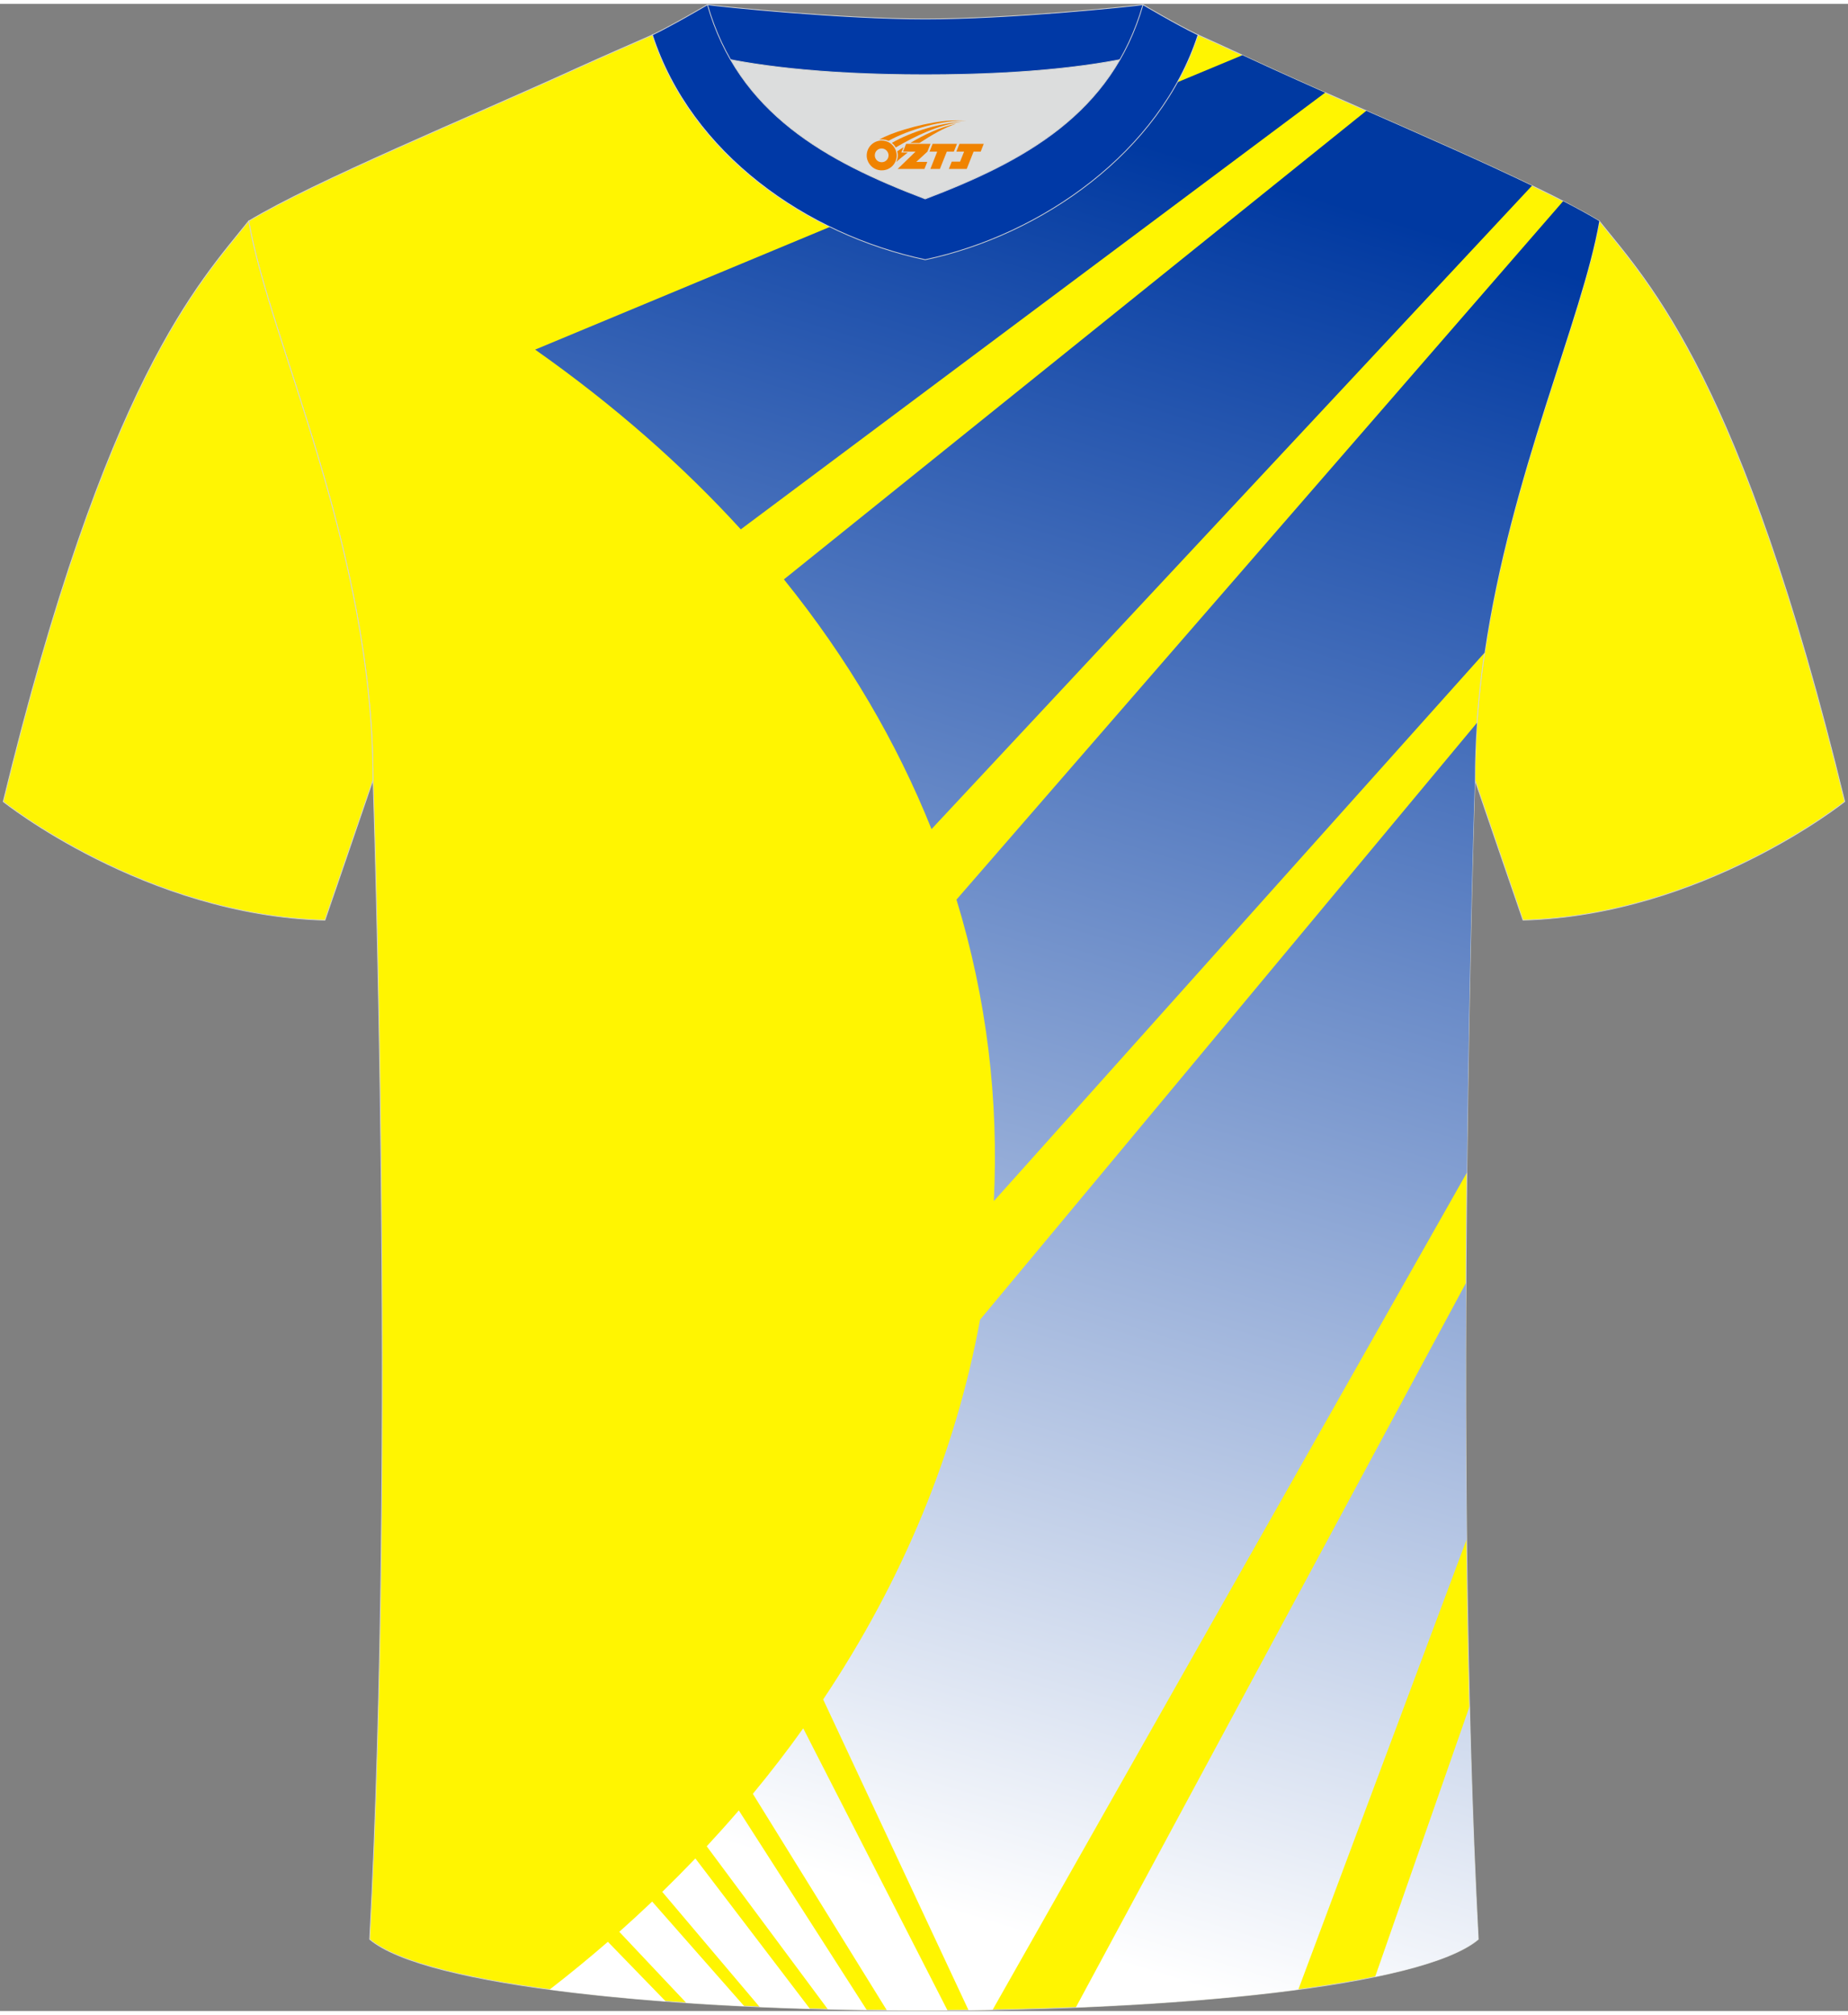
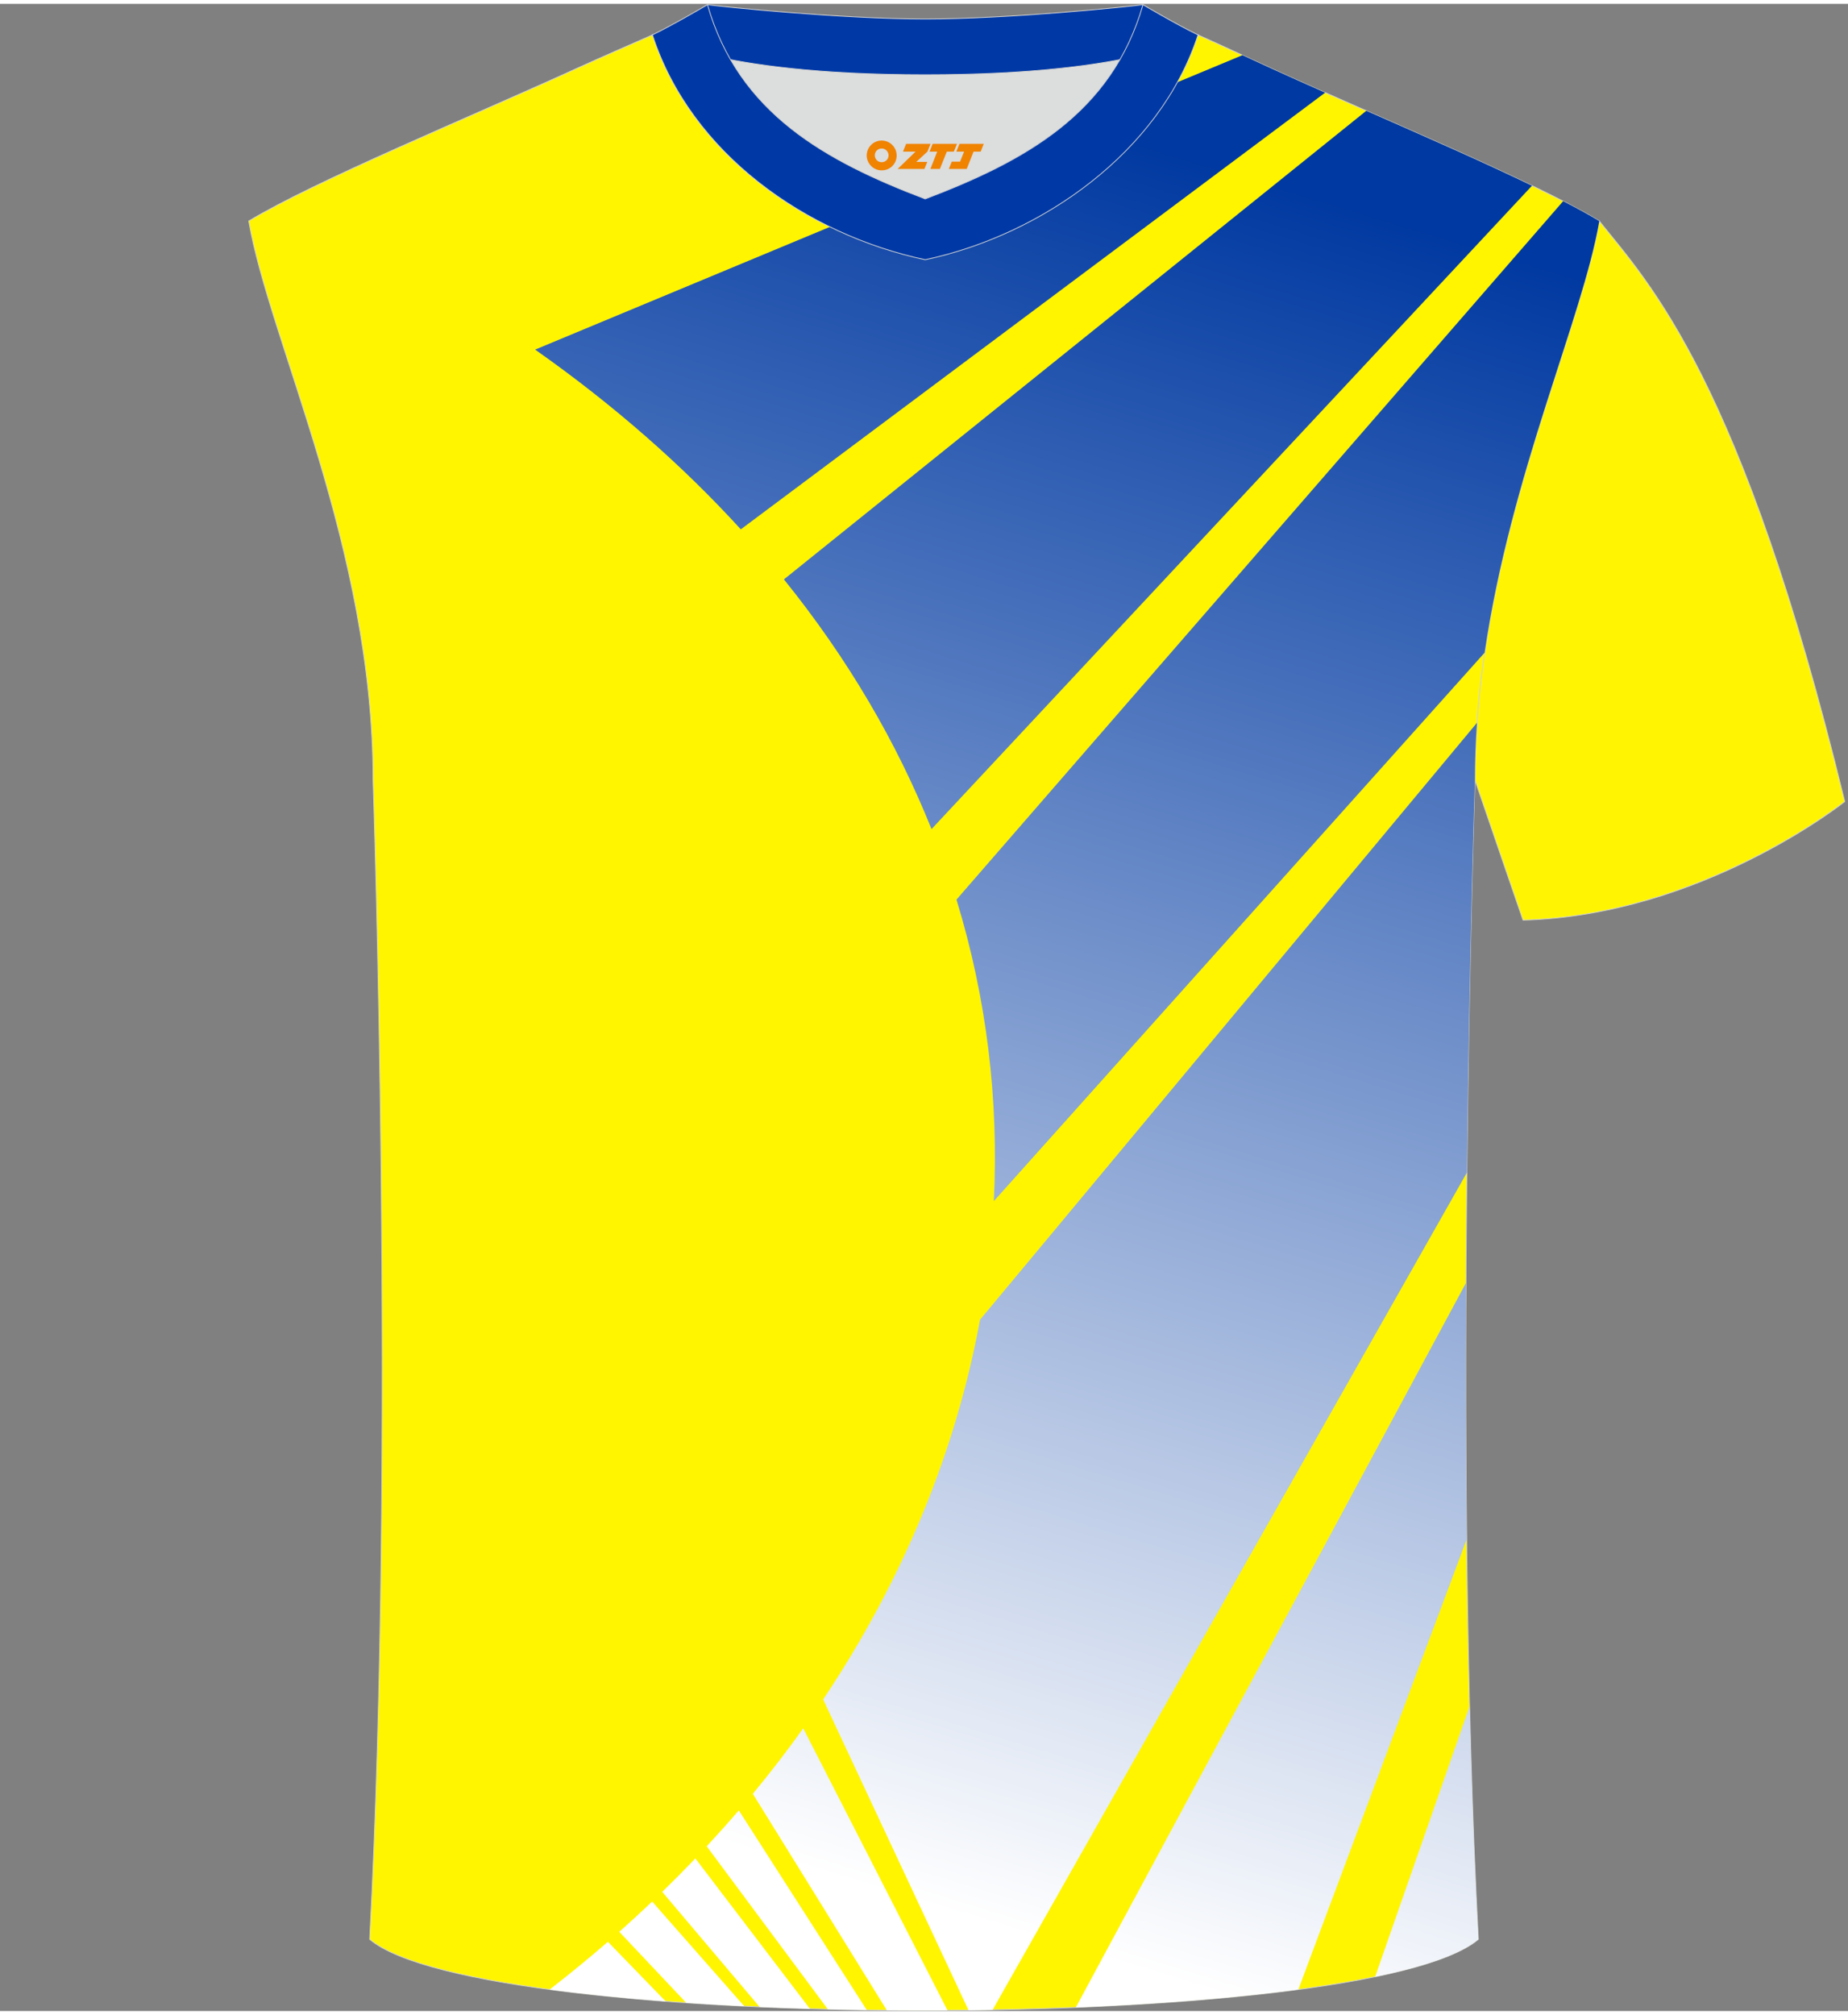
<svg xmlns="http://www.w3.org/2000/svg" version="1.1" id="图层_1" x="0px" y="0px" width="378px" height="412px" viewBox="0 0 379 411.5" enable-background="new 0 0 379 411.5" xml:space="preserve">
  <rect x="0" y="0" width="379" height="411.5" fill="#808080" stroke="none" />
  <g>
    <path fill="#FFF503" stroke="#D3D4D5" stroke-width="0.162" stroke-miterlimit="22.926" d="M327.99,44.52   c10.2,12.75,29.25,32.3,50.34,119.02c0,0-29.08,23.29-65.98,24.31c0,0-7.14-20.75-9.86-28.74   C302.49,111.51,323.72,69.19,327.99,44.52z" />
    <path fill="#FFF501" stroke="#D3D4D5" stroke-width="0.162" stroke-miterlimit="22.926" d="M75.81,396.8   c5.36-101,0.7-237.68,0.7-237.68c0-47.62-21.24-89.93-25.5-114.6c13.63-8.23,45.28-21.25,67.14-31.23   c5.55-2.52,11.68-5.18,15.66-6.93c17.52-0.32,25.34,1.25,55.54,1.25h0.31c30.2,0,38.53-1.57,56.04-1.25   c3.98,1.76,9.6,4.41,15.15,6.93c21.87,9.98,53.51,23,67.14,31.23c-4.27,24.67-25.5,66.98-25.5,114.6c0,0-4.66,136.67,0.7,237.68   C280.12,416.24,98.88,416.24,75.81,396.8z" />
    <linearGradient id="SVGID_1_" gradientUnits="userSpaceOnUse" x1="266.787" y1="182.565" x2="161.451" y2="527.103" gradientTransform="matrix(1 0 0 1 0 -146)">
      <stop offset="5.128205e-03" style="stop-color:#0039A1" />
      <stop offset="1" style="stop-color:#FFFFFF" />
    </linearGradient>
    <path fill="url(#SVGID_1_)" d="M254.8,10.52L109.75,70.88c16.25,11.44,30.27,23.8,42.18,36.85L271.77,18.2   c-3.81-1.69-7.49-3.33-10.93-4.9C258.81,12.37,256.77,11.43,254.8,10.52L254.8,10.52z M280.21,21.92   c11.79,5.19,24.07,10.57,33.98,15.36L191.04,169.19c-7.09-17.71-17.12-34.92-30.27-51.2L280.21,21.92L280.21,21.92z M320.58,40.45   c2.82,1.45,5.32,2.82,7.41,4.08c-3.47,20.05-18.14,51.75-23.52,88.49L203.82,245.46c1.03-20.71-1.44-41.52-7.66-61.82L320.58,40.45   L320.58,40.45z M302.91,147.39L200.99,269.77c-4.95,27.01-15.83,53.42-32.17,77.85l29.81,63.71c1.65-0.02,3.29-0.04,4.94-0.07   l97.27-171.65c0.5-46.55,1.65-80.48,1.65-80.48C302.49,155.17,302.63,151.26,302.91,147.39L302.91,147.39z M300.65,262.24   c-0.08,16.75-0.06,34.54,0.14,52.57l-34.52,92.28c-13.29,1.77-28.99,3-45.63,3.67L300.65,262.24L300.65,262.24z M301.39,349.02   c0.4,16.34,0.98,32.47,1.8,47.78c-3.6,3.04-11.05,5.6-21.17,7.68L301.39,349.02L301.39,349.02z M194.32,411.37   c-4.15,0.02-8.3,0.01-12.44-0.02l-27.48-44.38c3.63-4.39,7.08-8.87,10.33-13.43L194.32,411.37L194.32,411.37z M177.76,411.29   c-2.67-0.04-5.34-0.09-7.99-0.16l-24.83-33.4c2.25-2.43,4.45-4.88,6.58-7.36L177.76,411.29L177.76,411.29z M166.1,411.04   l-23.49-30.82c-2.21,2.31-4.47,4.59-6.79,6.85l19.96,23.59C159.18,410.81,162.63,410.94,166.1,411.04L166.1,411.04z M152.63,410.51   l-18.88-21.45c-2.2,2.09-4.45,4.16-6.74,6.2l13.73,14.56C144.63,410.08,148.6,410.31,152.63,410.51L152.63,410.51z M136.52,409.52   c-8.5-0.64-16.51-1.45-23.8-2.42c4.11-3.18,8.1-6.45,11.95-9.79L136.52,409.52z" />
    <path fill="#DCDDDD" d="M149.83,11.44c8.45,14.62,23.39,22.27,39.92,28.55c16.55-6.29,31.48-13.92,39.92-28.56   c-8.65,1.66-21.45,3.09-39.92,3.09C171.29,14.53,158.49,13.1,149.83,11.44z" />
    <path fill="#0039A6" stroke="#D3D4D5" stroke-width="0.162" stroke-miterlimit="22.926" d="M189.75,3.1   c-17.29,0-41.78-2.53-44.66-2.93c0,0-5.53,4.46-11.29,6.19c0,0,11.78,8.17,55.95,8.17s55.95-8.17,55.95-8.17   c-5.76-1.72-11.29-6.19-11.29-6.19C231.52,0.57,207.04,3.1,189.75,3.1z" />
    <path fill="#0039A6" stroke="#D3D4D5" stroke-width="0.162" stroke-miterlimit="22.926" d="M189.75,52.45   c23.96-5.08,48.15-22.11,55.95-46.09c-4.43-2.13-11.29-6.19-11.29-6.19c-6.4,22.33-24.3,32.08-44.66,39.82   c-20.33-7.73-38.27-17.52-44.66-39.82c0,0-6.86,4.05-11.29,6.19C141.71,30.71,165.4,47.29,189.75,52.45z" />
-     <path fill="#FFF503" stroke="#D3D4D5" stroke-width="0.162" stroke-miterlimit="22.926" d="M51,44.52   C40.8,57.28,21.75,76.83,0.66,163.55c0,0,29.08,23.29,65.98,24.31c0,0,7.14-20.75,9.86-28.74C76.5,111.51,55.27,69.19,51,44.52z" />
  </g>
  <g id="图层_x0020_1">
    <path fill="#F08300" d="M177.93,32.1c0.416,1.136,1.472,1.984,2.752,2.032c0.144,0,0.304,0,0.448-0.016h0.016   c0.016,0,0.064,0,0.128-0.016c0.032,0,0.048-0.016,0.08-0.016c0.064-0.016,0.144-0.032,0.224-0.048c0.016,0,0.016,0,0.032,0   c0.192-0.048,0.4-0.112,0.576-0.208c0.192-0.096,0.4-0.224,0.608-0.384c0.672-0.56,1.104-1.408,1.104-2.352   c0-0.224-0.032-0.448-0.08-0.672l0,0C183.77,30.22,183.72,30.05,183.64,29.87C183.17,28.78,182.09,28.02,180.82,28.02C179.13,28.02,177.75,29.39,177.75,31.09C177.75,31.44,177.81,31.78,177.93,32.1L177.93,32.1L177.93,32.1z M182.23,31.12L182.23,31.12C182.2,31.9,181.54,32.5,180.76,32.46C179.97,32.43,179.38,31.78,179.41,30.99c0.032-0.784,0.688-1.376,1.472-1.344   C181.65,29.68,182.26,30.35,182.23,31.12L182.23,31.12z" />
    <polygon fill="#F08300" points="196.26,28.7 ,195.62,30.29 ,194.18,30.29 ,192.76,33.84 ,190.81,33.84 ,192.21,30.29 ,190.63,30.29    ,191.27,28.7" />
-     <path fill="#F08300" d="M198.23,23.97c-1.008-0.096-3.024-0.144-5.056,0.112c-2.416,0.304-5.152,0.912-7.616,1.664   C183.51,26.35,181.64,27.07,180.29,27.84C180.49,27.81,180.68,27.79,180.87,27.79c0.48,0,0.944,0.112,1.36,0.288   C186.33,25.76,193.53,23.71,198.23,23.97L198.23,23.97L198.23,23.97z" />
-     <path fill="#F08300" d="M183.7,29.44c4-2.368,8.88-4.672,13.488-5.248c-4.608,0.288-10.224,2-14.288,4.304   C183.22,28.75,183.49,29.07,183.7,29.44C183.7,29.44,183.7,29.44,183.7,29.44z" />
    <polygon fill="#F08300" points="201.75,28.7 ,201.13,30.29 ,199.67,30.29 ,198.26,33.84 ,197.8,33.84 ,196.29,33.84 ,194.6,33.84    ,195.19,32.34 ,196.9,32.34 ,197.72,30.29 ,196.13,30.29 ,196.77,28.7" />
    <polygon fill="#F08300" points="190.84,28.7 ,190.2,30.29 ,187.91,32.4 ,190.17,32.4 ,189.59,33.84 ,184.1,33.84 ,187.77,30.29    ,185.19,30.29 ,185.83,28.7" />
-     <path fill="#F08300" d="M196.12,24.56c-3.376,0.752-6.464,2.192-9.424,3.952h1.888C191.01,26.94,193.35,25.51,196.12,24.56z    M185.32,29.38C184.69,29.76,184.63,29.81,184.02,30.22c0.064,0.256,0.112,0.544,0.112,0.816c0,0.496-0.112,0.976-0.32,1.392   c0.176-0.16,0.32-0.304,0.432-0.4c0.272-0.24,0.768-0.64,1.6-1.296l0.32-0.256H184.84l0,0L185.32,29.38L185.32,29.38L185.32,29.38z" />
  </g>
</svg>